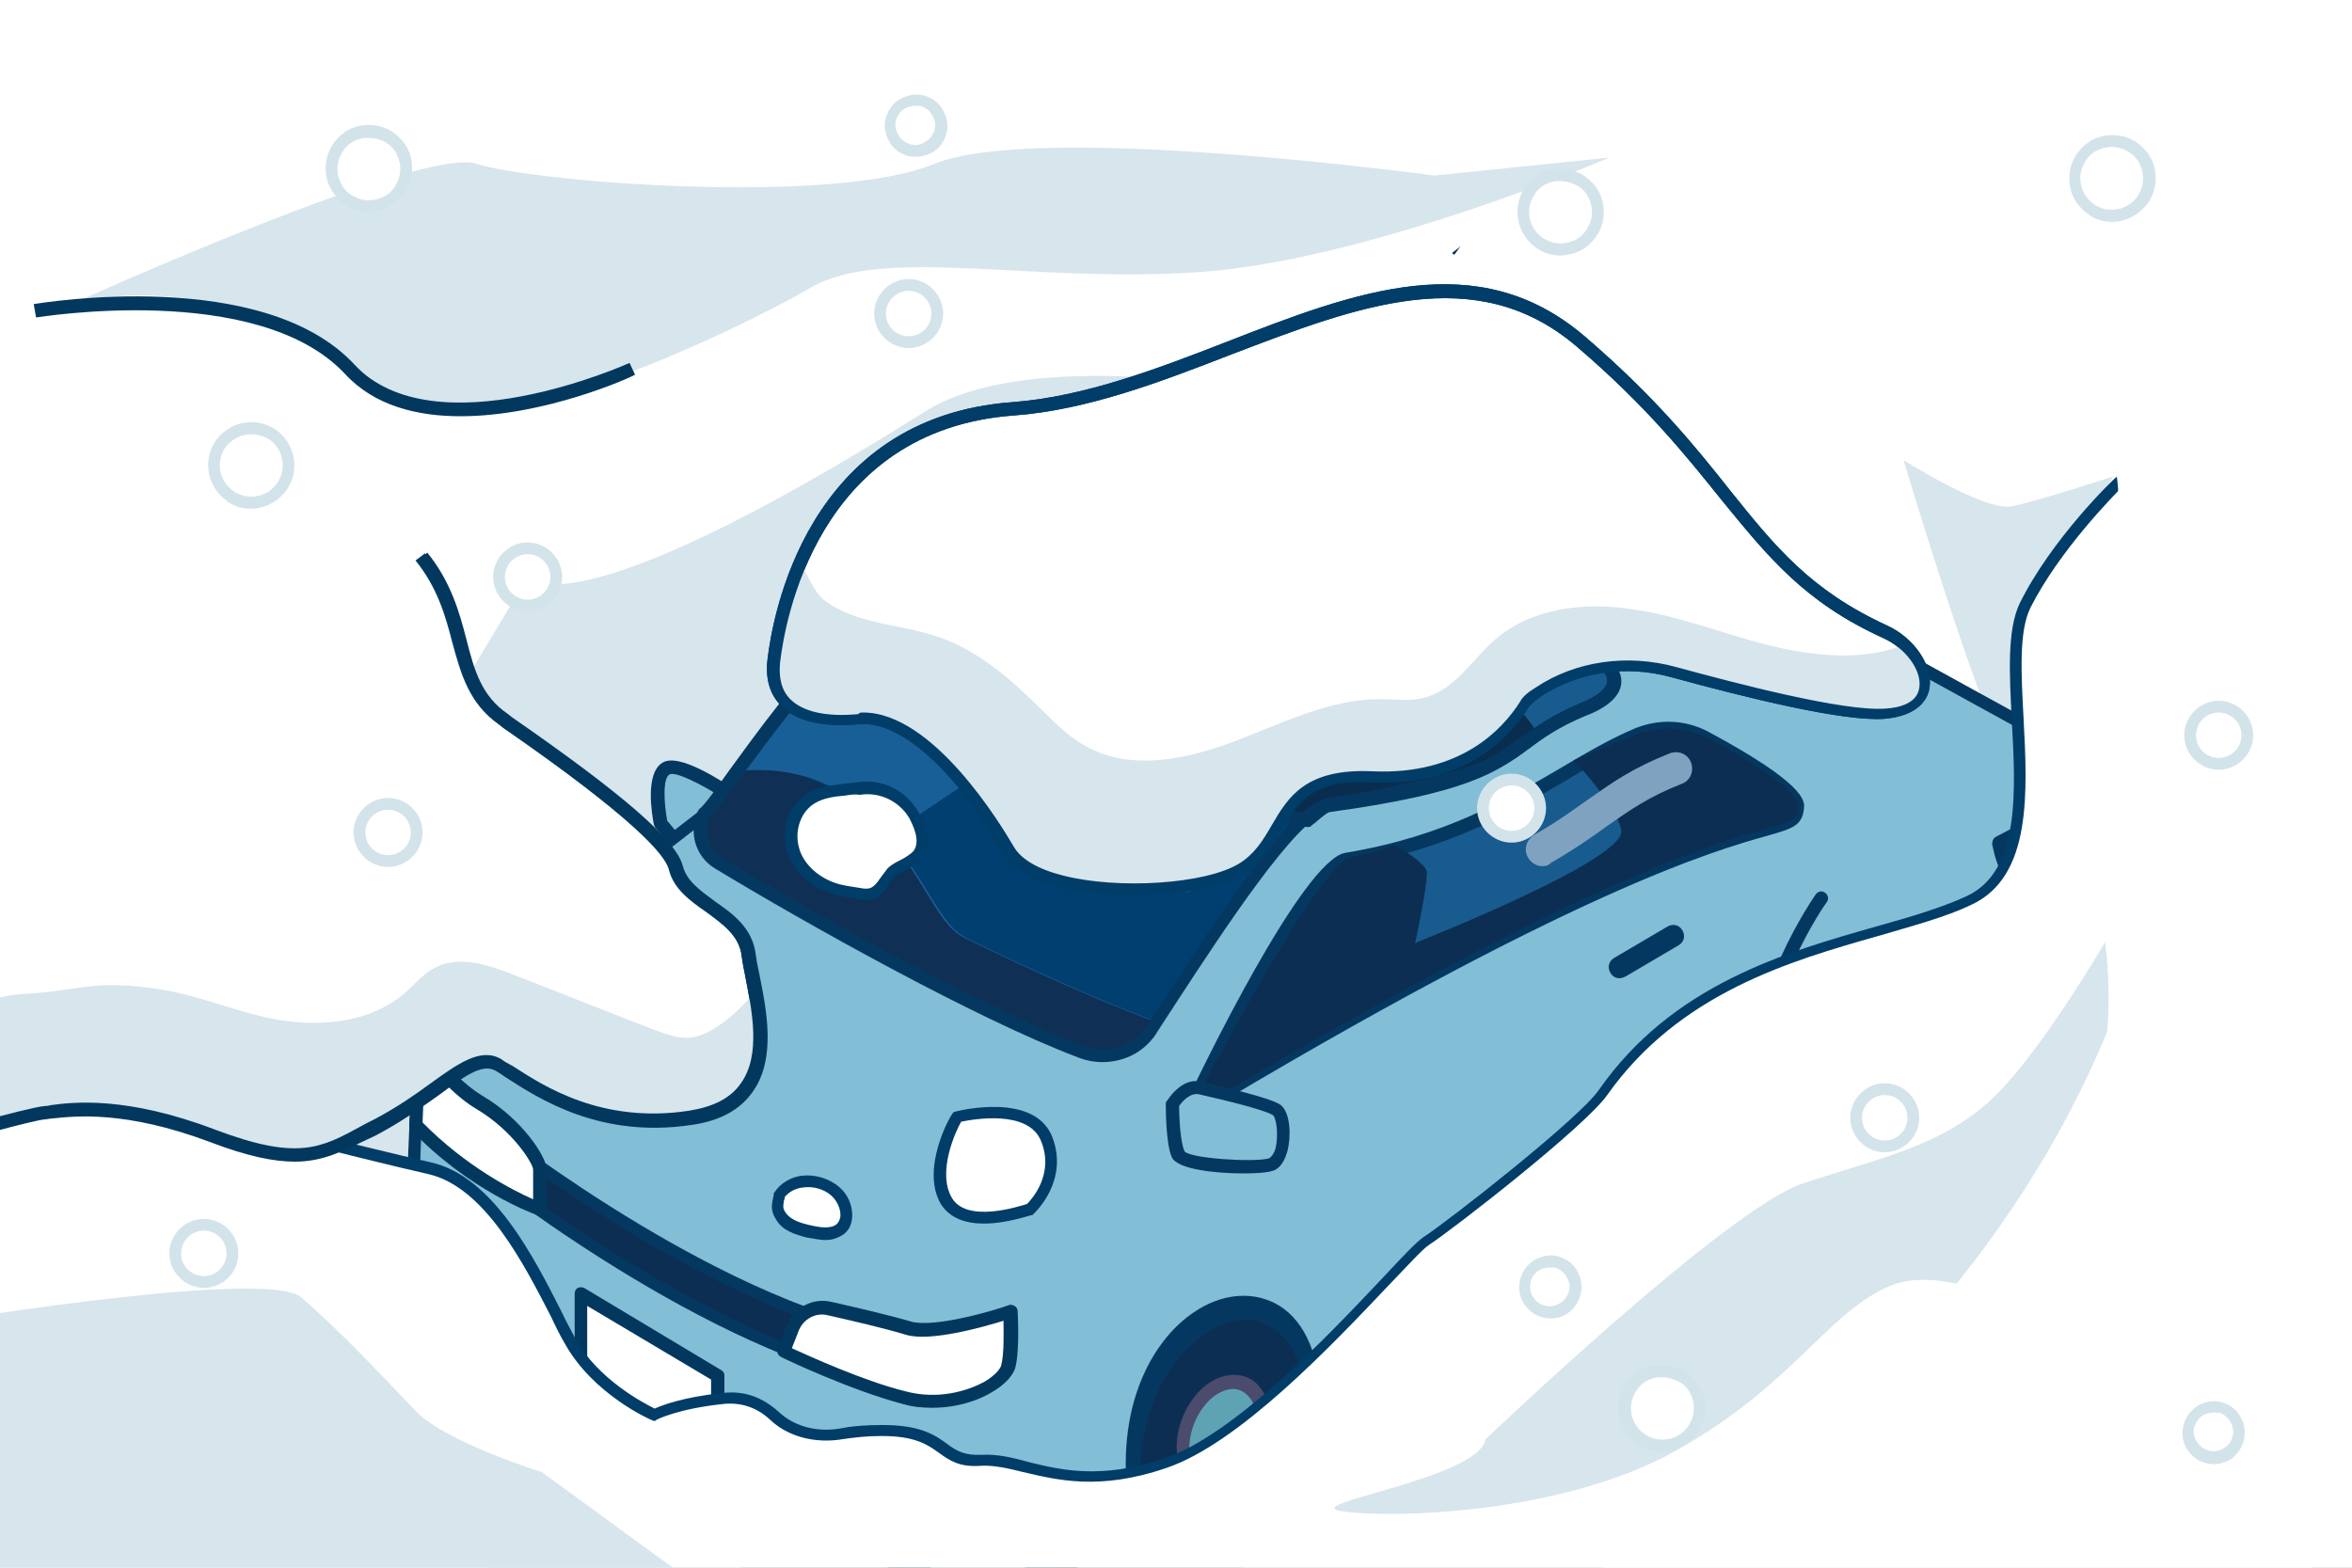
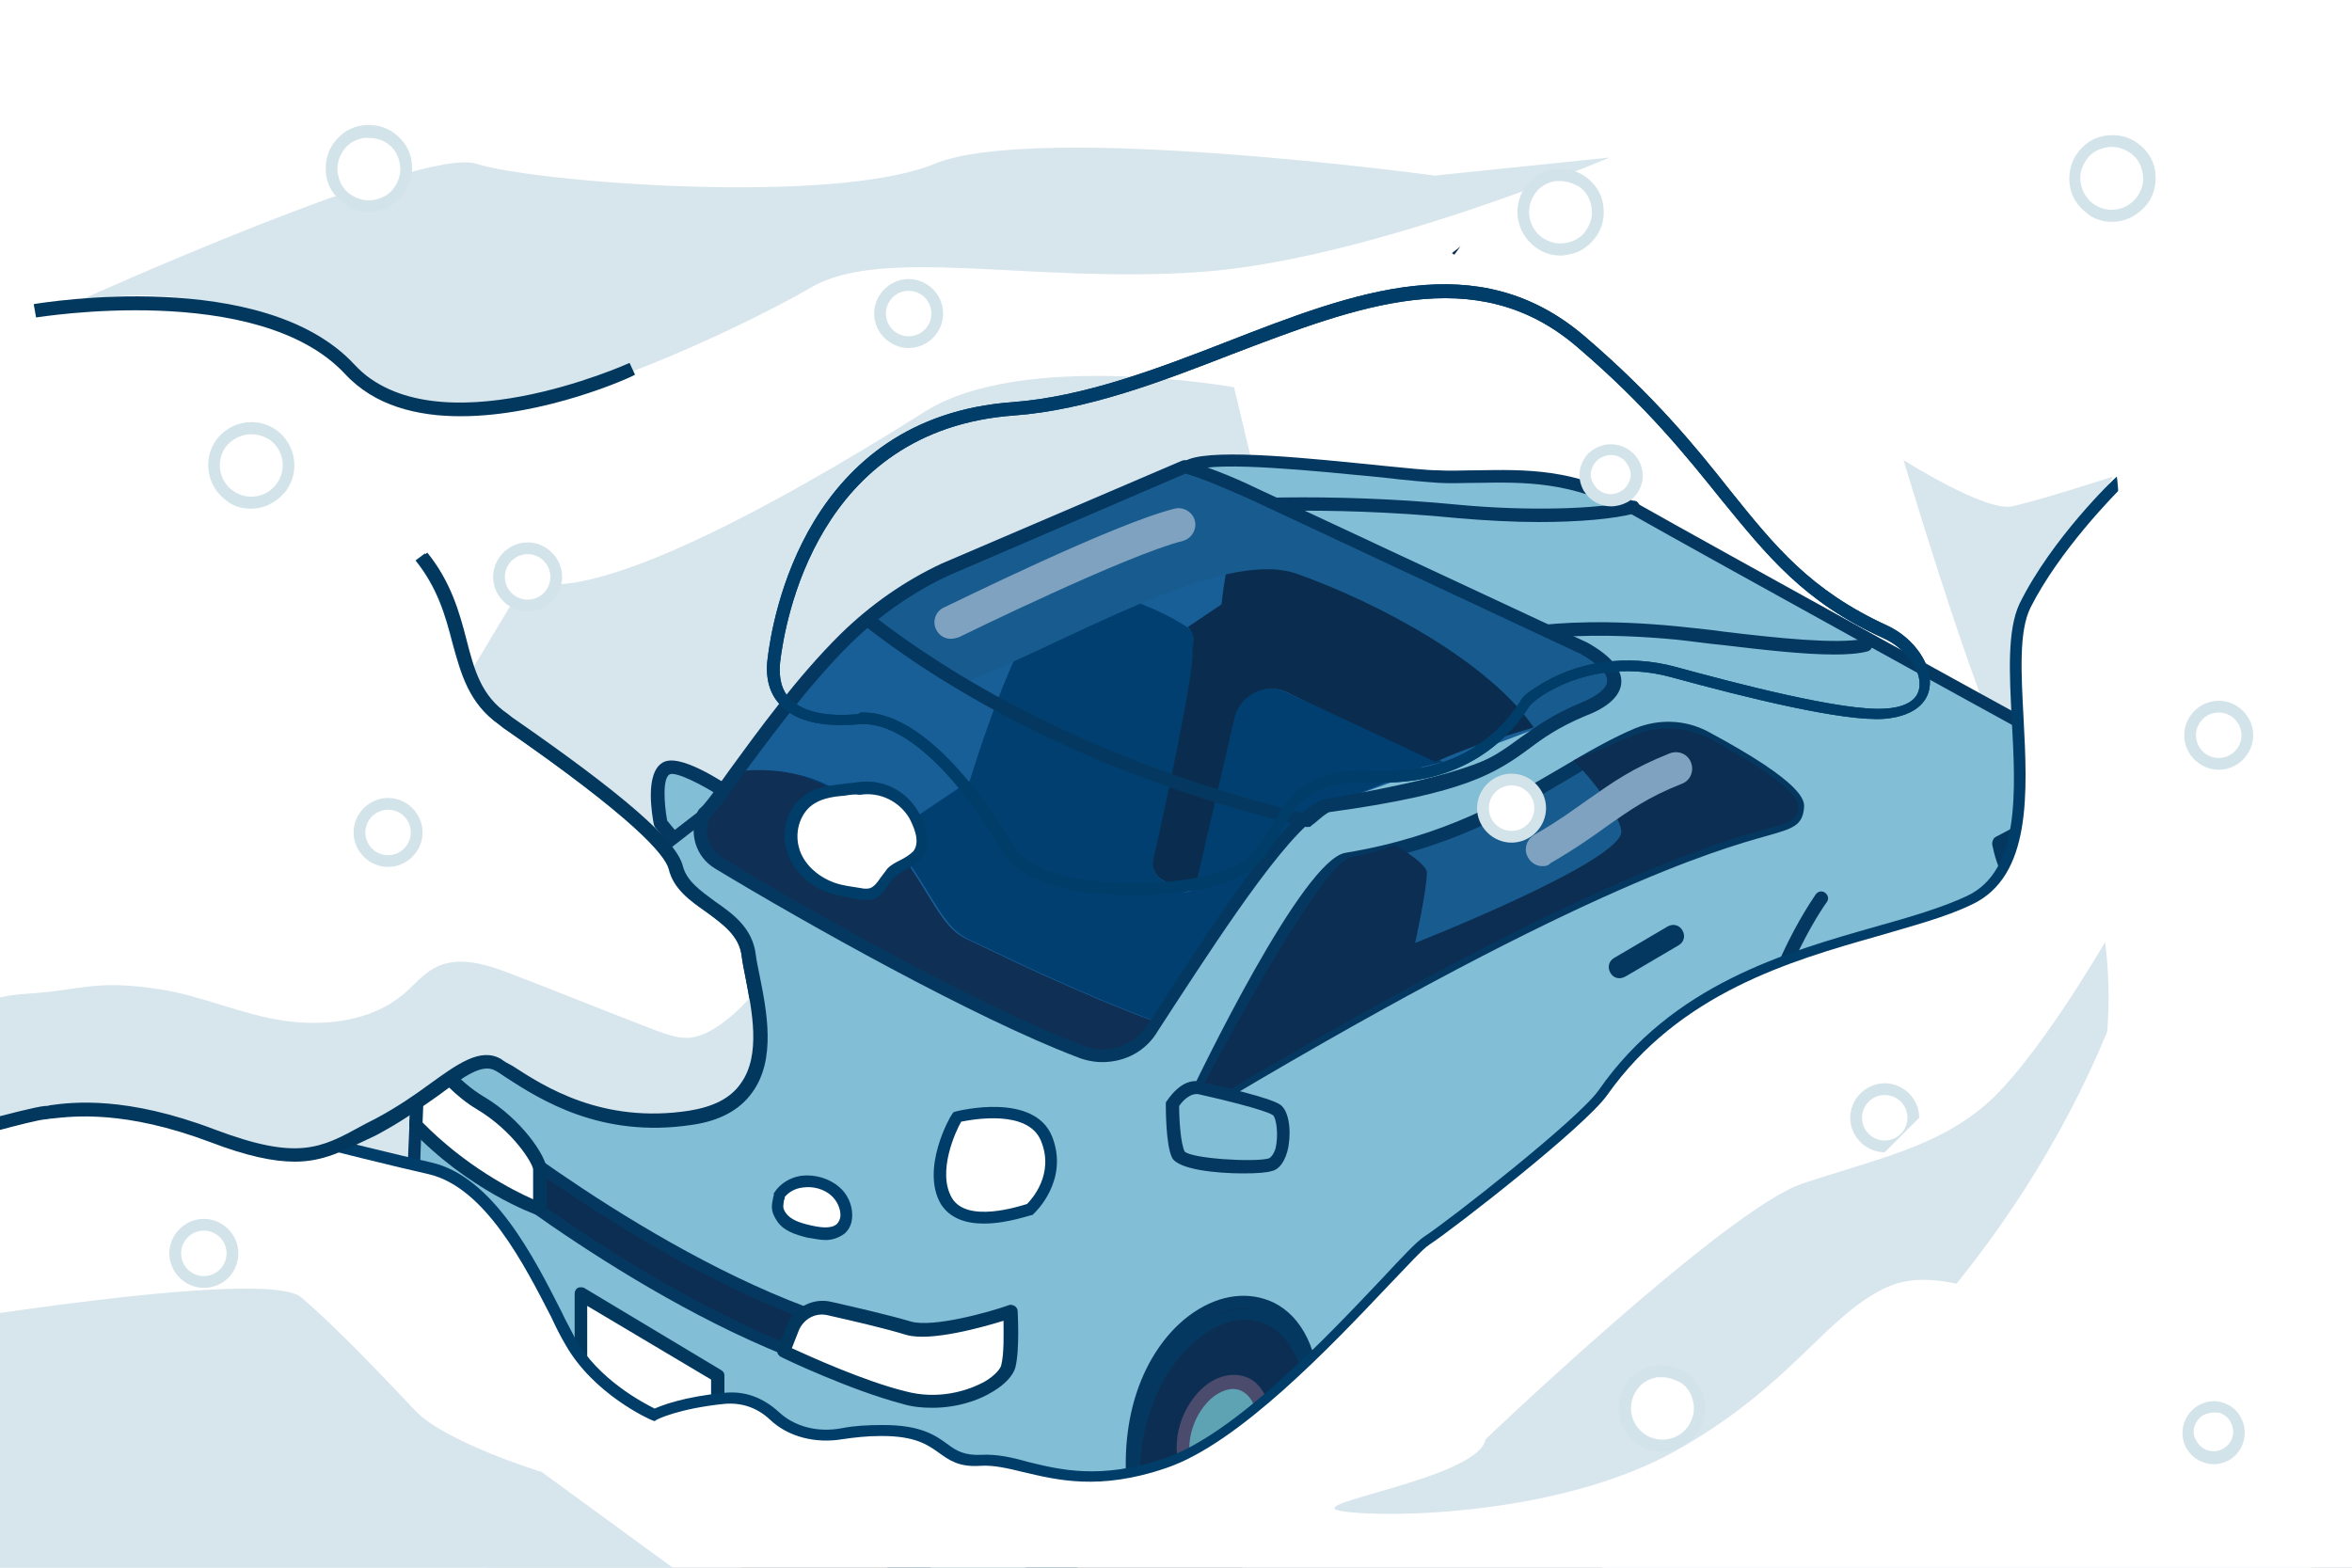
<svg xmlns="http://www.w3.org/2000/svg" xmlns:xlink="http://www.w3.org/1999/xlink" version="1.1" id="_x30_7" x="0px" y="0px" width="300" height="200" viewBox="0 0 300 200" style="enable-background:new 0 0 300 200;" xml:space="preserve">
  <rect x="0" y="0" width="300" height="200" fill="#808080" stroke="none" />
  <style type="text/css">
	.st0{clip-path:url(#SVGID_00000132772280942050271040000004051419436593009046_);fill:#02385E;}
	.st1{clip-path:url(#SVGID_00000132772280942050271040000004051419436593009046_);fill:#FFFFFF;}
	.st2{clip-path:url(#SVGID_00000132772280942050271040000004051419436593009046_);fill:#D7E5ED;}
	.st3{clip-path:url(#SVGID_00000132772280942050271040000004051419436593009046_);}
	.st4{fill:#82BED6;}
	.st5{fill:#053860;}
	.st6{opacity:0.3;fill:#1A0E0E;}
	.st7{fill:#0A2D4F;}
	.st8{fill:#0C2E52;}
	.st9{fill:#5EA3B3;}
	.st10{fill:#4A4B6D;}
	.st11{fill:#185B8E;}
	.st12{fill:#FFFFFF;}
	.st13{fill:#195F97;}
	.st14{fill:#02385E;}
	.st15{fill:#7EA2BF;}
	.st16{fill:#7D1F1F;}
	.st17{fill:#0F2F54;}
	.st18{fill:#003F70;}
	.st19{fill:#003D68;}
	.st20{fill:#D7E5ED;}
	.st21{fill:#D3E3EA;}
</style>
  <g>
    <defs>
      <rect id="SVGID_1_" y="0" width="300" height="200" />
    </defs>
    <clipPath id="SVGID_00000103959903888078149460000016802043576817121177_">
      <use xlink:href="#SVGID_1_" style="overflow:visible;" />
    </clipPath>
    <path style="clip-path:url(#SVGID_00000103959903888078149460000016802043576817121177_);fill:#02385E;" d="M300,200.9H0   c-0.5,0-0.9-0.4-0.9-0.9V0c0-0.5,0.4-0.9,0.9-0.9h300c0.5,0,0.9,0.4,0.9,0.9v200C300.9,200.5,300.5,200.9,300,200.9z M0.9,199.1   h298.1V0.9H0.9V199.1z" />
    <rect x="-8.1" y="-7.5" style="clip-path:url(#SVGID_00000103959903888078149460000016802043576817121177_);fill:#FFFFFF;" width="316.2" height="222.4" />
    <path style="clip-path:url(#SVGID_00000103959903888078149460000016802043576817121177_);fill:#D7E5ED;" d="M242.8,58.7   c0,0,10.4,6.6,13.8,5.9c3.4-0.7,12.9-3.8,12.9-3.8s-12.6,23-12.6,34S242.8,58.7,242.8,58.7z" />
    <path style="clip-path:url(#SVGID_00000103959903888078149460000016802043576817121177_);fill:#D7E5ED;" d="M67.3,73.6   c0,0,4.8,7.8,50.7-21.1c12.5-7.9,39.4-3.1,39.4-3.1l2.3,9.6l-29.9,37.7l-86.2,66l0.8-50.9L67.3,73.6z" />
    <g style="clip-path:url(#SVGID_00000103959903888078149460000016802043576817121177_);">
      <g>
        <path class="st4" d="M93.8,101.8c0,0-7-4.9-8.8-3.8c-1.9,1.1-0.7,7-0.7,7l2.6,3.2L93.8,101.8z" />
        <path class="st5" d="M86.9,109.1C86.8,109.1,86.8,109.1,86.9,109.1c-0.3,0-0.5-0.1-0.7-0.3l-2.6-3.2c-0.1-0.1-0.1-0.2-0.2-0.4     c-0.2-1.1-1.2-6.5,1.1-7.9c2.1-1.3,7.5,2.3,9.8,3.8c0.2,0.1,0.3,0.4,0.4,0.6c0,0.3-0.1,0.5-0.3,0.7l-7,6.4     C87.3,109,87.1,109.1,86.9,109.1z M85.1,104.7L87,107l5.5-5c-3.2-2.1-6.4-3.6-7.1-3.2C84.5,99.3,84.7,102.5,85.1,104.7z" />
      </g>
      <path class="st6" d="M134.5,213l128.7-70c6.5-3.3,6.1-18.7-0.8-22.3l-63-32.7c-2.8-1.5-6.2-1.6-8.9-0.2L60.7,163.7    c-6.4,3.3-10.1,10.9-3.4,14.7l59.1,34.2C119.3,214.2,131.7,214.4,134.5,213z" />
      <g>
        <path class="st4" d="M55.5,152.7l2,13c0.4,2.1,1.7,3.9,3.4,5c10.1,6.5,48.5,30,60.8,30.7c14.4,0.8,23.1-6.4,23.1-6.4l-1.5-11.5     L55.5,152.7z" />
        <path class="st5" d="M124.2,202.3c-0.8,0-1.6,0-2.4-0.1c-14.1-0.8-60.7-30.5-61.2-30.8c-2-1.3-3.4-3.3-3.8-5.6l-2-13.1     c0-0.3,0.1-0.6,0.3-0.8c0.2-0.2,0.5-0.2,0.8-0.1l87.8,30.9c0.3,0.1,0.5,0.4,0.6,0.7l1.5,11.5c0,0.3-0.1,0.6-0.3,0.8     C145,195.9,137.3,202.3,124.2,202.3z M56.6,153.9l1.8,11.6c0.4,1.8,1.5,3.4,3.1,4.5c0.5,0.3,46.7,29.7,60.4,30.5     c12.2,0.7,20.4-4.6,22.1-5.9l-1.4-10.5L56.6,153.9z" />
      </g>
      <g>
        <g>
          <path class="st7" d="M193.5,136.8L248,112l12.1,12.5L207.8,156C204.8,149.6,201.9,141.5,193.5,136.8z" />
          <path class="st7" d="M132.8,166.3l39.2-13.9c7.6,9.2,2.7,10.8,3.7,17.7l-34,20.2L132.8,166.3z" />
        </g>
        <g>
          <g>
            <ellipse transform="matrix(0.318 -0.948 0.948 0.318 37.751 322.824)" class="st8" cx="243.2" cy="135.2" rx="15.8" ry="10.6" />
            <path class="st5" d="M240.4,151.3c-2,0-3.8-0.7-5.3-2c-7.2-6.3-3.1-17.8-0.9-21.7l0,0c2.5-4.5,6.3-7.7,10.2-8.3       c2.6-0.4,4.9,0.2,6.9,1.9c4.8,4.2,5.3,14,0.9,21.7c-2.5,4.5-6.3,7.7-10.2,8.3C241.5,151.2,240.9,151.3,240.4,151.3z        M235.5,128.3c-2,3.6-5.8,14.2,0.6,19.9c1.6,1.4,3.5,1.9,5.6,1.5c3.4-0.6,6.8-3.4,9.1-7.6c4-7.2,3.7-16.1-0.6-19.9       c-1.6-1.4-3.5-1.9-5.6-1.5C241.2,121.3,237.8,124.1,235.5,128.3L235.5,128.3z" />
          </g>
          <g>
            <ellipse transform="matrix(0.374 -0.927 0.927 0.374 26.733 309.999)" class="st9" cx="243.1" cy="135.2" rx="7" ry="4.9" />
            <path class="st10" d="M241.8,142.7c-1.4,0-2.6-0.6-3.4-1.7c-2-2.6-1.7-7.2,0.8-10.5c1.4-1.9,3.3-3,5.2-3c0,0,0,0,0,0       c1.4,0,2.6,0.6,3.4,1.7c2,2.6,1.7,7.2-0.8,10.5C245.6,141.6,243.7,142.7,241.8,142.7C241.9,142.7,241.8,142.7,241.8,142.7z        M244.4,129.3C244.4,129.3,244.4,129.3,244.4,129.3c-1.3,0-2.8,0.9-3.9,2.3l0,0c-2,2.6-2.4,6.5-0.9,8.4c0.6,0.7,1.3,1,2.1,1.1       c1.3,0,2.7-0.9,3.8-2.3c2-2.6,2.4-6.5,0.9-8.4C246,129.7,245.3,129.3,244.4,129.3z M239.9,131.1L239.9,131.1L239.9,131.1z" />
          </g>
        </g>
        <g>
          <g>
            <ellipse transform="matrix(0.318 -0.948 0.948 0.318 -67.046 272.924)" class="st8" cx="156.1" cy="183" rx="15.8" ry="10.6" />
            <path class="st5" d="M153.4,199.1c-2,0-3.8-0.7-5.3-2c-7.2-6.3-3.1-17.8-0.9-21.7l0,0c2.5-4.5,6.3-7.7,10.2-8.3       c2.6-0.4,4.9,0.2,6.9,1.9c4.8,4.2,5.3,14,0.9,21.7c-2.5,4.5-6.3,7.7-10.2,8.3C154.4,199.1,153.9,199.1,153.4,199.1z        M148.4,176.1c-2,3.6-5.8,14.2,0.6,19.9c1.6,1.4,3.5,1.9,5.6,1.5c3.4-0.6,6.8-3.4,9.1-7.6c4-7.2,3.7-16.1-0.6-19.9       c-1.6-1.4-3.5-1.9-5.6-1.5C154.2,169.1,150.8,172,148.4,176.1L148.4,176.1z" />
          </g>
          <g>
            <ellipse transform="matrix(0.374 -0.927 0.927 0.374 -72.087 259.224)" class="st9" cx="156.1" cy="183" rx="7" ry="4.9" />
            <path class="st10" d="M154.8,190.6c-1.4,0-2.6-0.6-3.4-1.7c-2-2.6-1.7-7.2,0.8-10.5c0,0,0,0,0,0c1.4-1.9,3.3-3,5.2-3       c0,0,0,0,0,0c1.4,0,2.6,0.6,3.4,1.7c2,2.6,1.7,7.2-0.8,10.5C158.6,189.5,156.7,190.6,154.8,190.6       C154.8,190.6,154.8,190.6,154.8,190.6z M153.5,179.5c-2,2.6-2.4,6.5-0.9,8.4c0.5,0.7,1.3,1.1,2.1,1.1c0,0,0,0,0,0       c1.3,0,2.7-0.9,3.8-2.3c2-2.6,2.4-6.5,0.9-8.4c-0.6-0.7-1.3-1.1-2.1-1.1C156.1,177.2,154.6,178,153.5,179.5L153.5,179.5z" />
          </g>
        </g>
        <g>
          <path class="st4" d="M152,59.3c4.7-1.8,26.4,1.3,31.4,1.5c7.6,0.3,15.3-1.4,24.9,4c10.7,6.1,49.5,27.4,49.5,27.4      c5.9,3.1,6.7,9.1,6.4,17.1l-0.4,10.6c-0.1,2.7-1.5,5.3-3.8,7.1l-4.5,2.5c0-19.8-25.8-9.2-25.3,14.1c0.1,2.4-1.7,4.7-3.9,6      c-9.9,5.9-37.4,19.7-49.1,26.4c-3.4,1.9-9.6,5-9.7,2.3c-0.9-21.2-25.1-13-23.1,11.3c0.1,1.1-3.5,2.7-8,4.6      c-6.5,2.8-13.4,2-16.6,1.2c-8.8-2.3-49.4-20.2-61.7-32.6c-1.4-1.4-5.6-6.7-5.6-8.6c0-5.2,0.5-14.4,0.8-18.9      c0.2-2.1,1.2-4.1,2.9-5.5l33.4-25.9c1.7-1.3,9.5-14,18.2-22.5c3.7-3.6,7.9-6.5,12.6-8.7L152,59.3z" />
          <path class="st5" d="M126.5,197c-3.4,0-6-0.6-6.8-0.8c-9.5-2.4-50-20.6-62-32.8c-1-1-5.8-6.8-5.8-9.2c0-5.4,0.5-14.6,0.8-18.9      c0.2-2.3,1.3-4.5,3.2-6.1l33.5-25.9c0.5-0.4,2-2.5,3.8-4.9c3.5-4.8,8.7-12,14.3-17.5c3.8-3.7,8.1-6.7,12.8-8.9l31.3-13.4      c0,0,0,0,0,0c3.6-1.4,15.7-0.1,24.6,0.8c3.1,0.3,5.8,0.6,7.2,0.6c1.6,0.1,3.2,0,4.9,0c6.2-0.1,12.6-0.3,20.3,4.1      c10.6,6,49.1,27.2,49.5,27.4c6.1,3.2,7.2,9.4,6.9,17.8l-0.4,10.6c-0.1,3-1.6,5.8-4.1,7.7c0,0-0.1,0-0.1,0.1l-4.5,2.5      c-0.3,0.1-0.6,0.1-0.8,0c-0.3-0.2-0.4-0.4-0.4-0.7c0-4.3-1.3-7.4-3.7-8.7c-2.4-1.3-5.8-1-9.1,1c-5.1,3.1-11,10.6-10.8,21.8      c0.1,2.6-1.6,5.1-4.3,6.7c-5.2,3.1-15.4,8.4-25.2,13.6c-9,4.8-18.4,9.7-24,12.9c-7.8,4.4-9.5,3.5-10,3.2      c-0.6-0.3-0.9-0.9-0.9-1.6c-0.2-5.4-2-9.1-5-10.7c-2.5-1.3-5.6-0.9-8.5,1.1c-4.4,3-8.8,10-7.9,20.8c0.1,1.6-2.4,2.9-8.5,5.5      C133.2,196.5,129.5,197,126.5,197z M152.3,60L121,73.4c-4.6,2.1-8.7,5-12.4,8.6c-5.5,5.4-10.7,12.6-14.2,17.3      c-2.3,3.2-3.4,4.7-4.1,5.2l-33.4,25.9c-1.5,1.3-2.4,3-2.6,4.9c-0.4,4.3-0.8,13.4-0.8,18.8c0,1.4,3.6,6.3,5.3,8.1      c11.8,12,51.9,30,61.3,32.4c1.4,0.4,8.7,2,16.1-1.1c1.9-0.8,6.9-2.9,7.5-3.9c-0.9-11.5,3.8-19,8.6-22.2      c3.4-2.3,7.1-2.7,10.2-1.2c3.6,1.8,5.7,6.1,5.9,12.1c0,0.2,0,0.2,0.1,0.2c0.5,0.3,2.9-0.1,8.4-3.2c5.6-3.2,15-8.1,24-12.9      c9.8-5.2,19.9-10.5,25.1-13.5c2.2-1.3,3.5-3.3,3.5-5.3c-0.3-11.9,6.1-20,11.6-23.3c3.9-2.4,7.9-2.7,10.8-1.1      c1.9,1.1,4.2,3.5,4.5,8.8l3.2-1.8c2.1-1.6,3.3-3.9,3.4-6.4l0.4-10.6c0.3-8-0.6-13.5-6-16.3c-0.4-0.2-38.9-21.4-49.5-27.4      c-7.3-4.1-13.5-4-19.4-3.9c-1.7,0-3.4,0.1-5,0c-1.4-0.1-4-0.3-7.3-0.7C167.9,60.1,155.5,58.8,152.3,60z" />
        </g>
      </g>
      <g>
        <path class="st11" d="M151.5,142.2c0,0,15-31.7,20.3-32.6c18.7-3.1,27.4-11.9,37.2-16c2.7-1.1,5.8-1,8.5,0.4     c4.8,2.6,12,6.8,11.9,9C229,108.1,223.1,99.1,151.5,142.2z" />
        <path class="st5" d="M151.5,143.1c-0.2,0-0.4-0.1-0.6-0.2c-0.3-0.2-0.4-0.6-0.2-1c2.5-5.4,15.5-32.2,20.9-33.1     c12.7-2.1,20.6-6.8,27.6-10.9c3.2-1.9,6.3-3.7,9.4-5c3-1.2,6.3-1.1,9.2,0.4c12.5,6.7,12.4,8.9,12.3,9.8c-0.2,2.2-1.4,2.6-4.6,3.5     c-6.8,1.9-25,7.1-73.7,36.4C151.8,143,151.6,143.1,151.5,143.1z M212.9,93.7c-1.2,0-2.4,0.2-3.5,0.7c-3.1,1.3-6.1,3-9.2,4.9     c-7.1,4.2-15.2,9-28.2,11.2c-3.3,0.6-12.6,17.5-18.5,29.6c47-28.1,64.9-33.2,71.7-35.1c3.3-0.9,3.3-1,3.4-2     c0.1-0.8-2.3-3.3-11.4-8.2C215.8,94,214.3,93.7,212.9,93.7z" />
      </g>
      <path class="st5" d="M196.3,66.6c-3.3,0-6.9-0.2-10.4-0.5c-17.2-1.7-30.8-0.6-30.9-0.6c-0.5,0-0.9-0.3-0.9-0.8    c0-0.5,0.3-0.9,0.8-0.9c0.1,0,13.8-1.1,31.2,0.6c8.4,0.8,17.9,0.6,22-0.5c0.5-0.1,0.9,0.1,1,0.6c0.1,0.4-0.1,0.9-0.6,1    C205.9,66.2,201.4,66.6,196.3,66.6z" />
      <path class="st5" d="M234,83.5c-4,0-9.1-0.6-14.2-1.2c-2.1-0.2-4.1-0.5-6-0.7c-17-1.6-23.8,1.2-23.9,1.2c-0.4,0.2-0.9,0-1.1-0.4    c-0.2-0.4,0-0.9,0.4-1.1c0.3-0.1,7.2-3.1,24.7-1.4c1.9,0.2,4,0.4,6.1,0.7c6.7,0.8,14.2,1.6,17.8,0.9c0.5-0.1,0.9,0.2,1,0.6    c0.1,0.5-0.2,0.9-0.6,1C237.1,83.4,235.6,83.5,234,83.5z" />
      <g>
        <line class="st12" x1="213.4" y1="119.4" x2="206.6" y2="123.4" />
        <path class="st5" d="M206.6,124.8c-0.5,0-0.9-0.2-1.2-0.7c-0.4-0.7-0.2-1.5,0.5-1.9l6.8-4c0.7-0.4,1.5-0.2,1.9,0.5     c0.4,0.7,0.2,1.5-0.5,1.9l-6.8,4C207.1,124.7,206.8,124.8,206.6,124.8z" />
      </g>
      <path class="st5" d="M171.9,173c-0.3,0-0.6-0.2-0.7-0.4c-0.2-0.4-0.1-0.9,0.3-1.1l45.1-24c1.7-0.9,5.8-3.6,6-7.4    c0.7-14.4,8.7-25.5,9-26c0.3-0.4,0.8-0.5,1.2-0.2c0.4,0.3,0.5,0.8,0.2,1.2c-0.1,0.1-8,11.2-8.7,25.1c-0.2,3.3-2.7,6.6-6.9,8.8    l-45.1,24C172.2,172.9,172.1,173,171.9,173z" />
      <g>
        <path class="st13" d="M91.7,110c10.6,6.5,35.6,18.5,49.3,23.7c3.4,1.3,4.6-0.3,6.6-3.4c6-9,17.2-25.8,21.9-27.7     c4.2-1.7,21.2-7.6,32.5-12.2c4.7-1.9,5.7-4.6,0.2-7.8L160,63c-2.9-1.4-5.8-2.6-8.7-3.4l-30.6,13.1c-4.7,2.2-8.9,5.1-12.6,8.7     c-8.7,8.5-16.4,21.2-18.2,22.5l0,0C88.8,106,89.5,108.7,91.7,110z" />
      </g>
      <g>
        <polygon class="st12" points="91.6,185.9 74.1,175.5 74.1,165 91.6,175.5    " />
        <path class="st14" d="M91.6,186.8c-0.1,0-0.3,0-0.4-0.1l-17.5-10.4c-0.3-0.2-0.4-0.4-0.4-0.7V165c0-0.3,0.2-0.6,0.4-0.7     s0.6-0.1,0.8,0L92,174.8c0.3,0.2,0.4,0.4,0.4,0.7v10.4c0,0.3-0.2,0.6-0.4,0.7C91.9,186.7,91.7,186.8,91.6,186.8z M74.9,175     l15.8,9.4V176l-15.8-9.4V175z" />
      </g>
      <g>
        <path class="st8" d="M208.4,93.8c-2.1,0.9-4.8,2-7.7,3.2c2.4,2.4,5.9,7,6.1,9c0.4,3.8-26.3,14.3-26.3,14.3s1.5-6.8,1.5-9     c0-0.8-2.2-2.5-4.2-3.5c-2.8,1.2-5.1,1.3-6,1.8c-4.8,2.6-20.3,32.6-20.3,32.6c71.6-43.1,77.5-34.1,77.9-39.2     c0.2-2.1-6.4-6.1-11.2-8.7C215.1,92.7,211.6,92.5,208.4,93.8z" />
      </g>
      <path class="st15" d="M196.7,110.5c-0.7,0-1.4-0.4-1.8-1.1c-0.6-1-0.2-2.3,0.8-2.9c3-1.7,5-3.2,7-4.6c3-2.1,5.5-3.9,10.3-5.8    c1.1-0.4,2.3,0.1,2.7,1.2c0.4,1.1-0.1,2.3-1.2,2.7c-4.3,1.7-6.5,3.3-9.4,5.3c-1.9,1.4-4.2,3-7.3,4.8    C197.4,110.5,197.1,110.5,196.7,110.5z" />
      <g>
        <path class="st16" d="M259.8,115.1c1.2,0.5,2.7,0.6,4.2,0.4l0.2-6.4c0.1-2.3,0.1-4.5-0.1-6.4l-9.1,4.8     C254.9,107.6,255.7,113.2,259.8,115.1z" />
      </g>
      <g>
        <path class="st5" d="M262.6,116.5c-1.2,0-2.3-0.2-3.1-0.6c-4.5-2.1-5.3-7.9-5.4-8.2c0-0.3,0.1-0.7,0.4-0.9l9.1-4.8     c0.2-0.1,0.5-0.1,0.8,0c0.2,0.1,0.4,0.4,0.4,0.7c0.2,1.8,0.2,3.9,0.1,6.5l-0.2,6.4c0,0.4-0.3,0.8-0.7,0.8     C263.6,116.4,263.1,116.5,262.6,116.5z M255.9,108c0.3,1.4,1.4,5,4.3,6.3l0,0c0.8,0.4,1.8,0.5,3,0.4l0.2-5.6c0.1-2,0.1-3.6,0-5.1     L255.9,108z" />
      </g>
      <g>
        <path class="st13" d="M202.2,82.7L160,63c-2.9-1.4-5.8-2.6-8.7-3.4l-30.6,13.1c-4.7,2.2-8.9,5.1-12.6,8.7     c-5.9,5.8-9.7,11-14.1,17.1c4.4-0.5,10.2,0,14.9,4.1c9.1,7.8,9.9,15.2,14.4,17.3c2.8,1.3,13.8,6.8,24.2,10.6     c5.9-9,17.3-25.8,21.9-27.7c4.2-1.7,21.2-7.6,32.5-12.2C206.7,88.6,207.7,85.9,202.2,82.7z" />
        <path class="st17" d="M108.9,102.5c-4.7-4.1-10.5-4.6-14.9-4.1c-2.1,2.9-3.6,5-4.1,5.4l0,0c-1,2.2-0.3,4.9,1.8,6.2     c10.6,6.5,32.5,18.9,46.2,24.1c3.4,1.3,7.2,0,9.2-3c0.1-0.2,0.3-0.5,0.4-0.7c-10.4-3.8-21.4-9.3-24.2-10.6     C118.8,117.8,118,110.3,108.9,102.5z" />
      </g>
      <g>
        <path class="st18" d="M164.6,88.6c-2.8-1.7-6.3-0.3-7.2,2.8l-4.9,21.4c-0.2,0.9-1.2,1.3-2,0.8l-2.5-1.5c-0.7-0.5-1.1-1.3-0.8-2.2     c1.5-5.4,7-24.7,6.7-27.2c-0.4-2.9-12.1-7.9-17.4-7.9c-5.4,0-12.8,24.8-12.8,24.8l-7.6,5.1l-14-5.8c2.4,0.6,4.8,1.7,7,3.6     c9.1,7.8,9.9,15.2,14.4,17.3c2.8,1.3,13.8,6.8,24.2,10.6c5.9-9,17.3-25.8,21.9-27.7c1.8-0.7,6.2-2.4,11.9-4.9l2.6-0.6L164.6,88.6     z" />
      </g>
      <g>
        <path class="st7" d="M151.5,80c1.3,1.1,0.5,2.4,0.6,3.1c0.3,2.4-3.7,21-5,26.6c-0.2,1,0.2,2,1.1,2.5l2.2,1.3     c0.9,0.5,2,0.1,2.2-0.9l4.9-21.2c0.9-3.1,4.5-4.5,7.2-2.8l18.4,8.6l0,0c-0.1,0.1,0.1-0.1,0,0c7.9-3.5,12.3-3.9,19-6.7     c4.7-1.9,5.7-4.6,0.2-7.8L160,63c-0.5,0.2-0.7,0.3-1.2,0.5c-2.2,5.8-3,13.6-3,13.6L151.5,80z" />
      </g>
      <g>
        <path class="st4" d="M149.5,140.9c0,0,1.6-2.5,3.4-2.1c3.7,0.8,9.2,2.1,10,2.9c1.1,1.1,1.1,6.4-0.9,7c-2.1,0.6-10.9,0.2-11.7-1.3     C149.5,145.8,149.5,140.9,149.5,140.9z" />
        <path class="st5" d="M158.6,149.7c-3.5,0-8.3-0.5-9.1-2c-0.8-1.6-0.8-6.3-0.8-6.8c0-0.2,0-0.3,0.1-0.4c0.1-0.1,1.9-3.1,4.3-2.5     c9.3,2.1,10.1,2.8,10.4,3.1c1.1,1.1,1.2,3.9,0.7,5.8c-0.5,1.8-1.4,2.4-2,2.5C161.6,149.6,160.3,149.7,158.6,149.7z M150.4,141.1     c0,1.8,0.2,4.8,0.7,5.8c0.8,0.9,8.7,1.4,10.7,0.9c0.3-0.1,0.7-0.6,0.9-1.3c0.4-1.7,0.1-3.8-0.3-4.2c-0.1-0.1-1.1-0.8-9.5-2.7     C151.8,139.4,150.8,140.5,150.4,141.1z" />
      </g>
      <g>
        <path class="st8" d="M60.9,148.5c0,0,26.8,21.7,50.8,27.4l0-5.6c-24-5.6-50.8-27.4-50.8-27.4L60.9,148.5z" />
        <path class="st5" d="M111.7,176.6c-0.1,0-0.1,0-0.2,0c-23.9-5.6-50.8-27.3-51.1-27.5c-0.2-0.1-0.3-0.4-0.3-0.6v-5.6     c0-0.3,0.2-0.6,0.4-0.7c0.3-0.1,0.6-0.1,0.8,0.1c0.3,0.2,27,21.7,50.5,27.2c0.3,0.1,0.6,0.4,0.6,0.7v5.6c0,0.2-0.1,0.4-0.3,0.6     C112.1,176.6,111.9,176.6,111.7,176.6z M61.7,148.2c2.9,2.3,27.3,21.2,49.3,26.8v-4.1c-20.8-5.1-43.8-22.2-49.3-26.4V148.2z" />
      </g>
      <g>
        <g>
          <path class="st12" d="M68.8,154.2c0,0,0-4,0-5.1c0-1.1-2.8-5.6-7.6-8.5c-3.3-1.9-5.9-5.3-7.2-7.3c-0.2,0.6-0.4,1.2-0.4,1.9      c-0.2,2-0.4,5.1-0.5,8.2C60.3,151.1,68.8,154.2,68.8,154.2z" />
          <path class="st14" d="M68.8,155c-0.1,0-0.2,0-0.3,0c-0.4-0.1-8.8-3.2-16.1-10.9c-0.2-0.2-0.2-0.4-0.2-0.6      c0.2-3.3,0.3-6.3,0.5-8.3c0.1-0.6,0.2-1.3,0.5-2.1c0.1-0.3,0.4-0.5,0.7-0.6c0.3,0,0.6,0.1,0.8,0.4c1.2,1.8,3.8,5.1,7,7      c4.9,2.9,8,7.7,8,9.2v5.1c0,0.3-0.1,0.5-0.4,0.7C69.2,155,69,155,68.8,155z M53.9,143.2c5.5,5.6,11.6,8.7,14.1,9.8v-3.8      c0-0.7-2.5-4.9-7.2-7.7c-2.7-1.6-4.9-4.1-6.4-6C54.2,137.2,54,140,53.9,143.2z" />
        </g>
      </g>
      <g>
        <path class="st12" d="M100,172.4l1.2-3c0.8-1.9,2.7-2.9,4.7-2.4c3,0.7,7.4,1.7,10,2.5c3.6,1.1,13-2.1,13-2.1s0.3,4.8-0.3,7.1     c-0.6,2.3-6.8,5.6-13.3,4C108.8,176.6,100,172.4,100,172.4z" />
        <path class="st14" d="M118.9,179.6c-1.2,0-2.5-0.1-3.8-0.5c-6.5-1.7-15.2-5.8-15.5-6c-0.4-0.2-0.6-0.7-0.4-1.1l1.2-3     c0.9-2.2,3.3-3.5,5.7-2.9c3.1,0.7,7.4,1.7,10.1,2.5c2.8,0.8,10-1.2,12.5-2.1c0.2-0.1,0.5,0,0.7,0.1c0.2,0.1,0.4,0.4,0.4,0.6     c0,0.2,0.3,5-0.3,7.3c-0.3,1-1.3,2.1-2.8,3C124.8,178.7,122,179.6,118.9,179.6z M101,172c2.2,1,9.2,4.2,14.5,5.5     c4.1,1.1,7.9,0,10.2-1.3c1.3-0.8,1.9-1.6,2-2c0.4-1.5,0.3-4.2,0.3-5.7c-2.6,0.8-9.3,2.7-12.4,1.8c-2.6-0.8-6.9-1.8-10-2.5     c-1.6-0.4-3.1,0.5-3.7,1.9L101,172z" />
      </g>
      <g>
-         <path class="st7" d="M202,90.5c4.7-1.9,5.7-4.6,0.2-7.8L160,63c-2.9-1.4-5.8-2.6-8.7-3.4l-30.6,13.1c-3.6,1.7-7,3.9-10,6.4     c8.6,6.9,26.9,18.8,56.1,25.7c1-1,1.9-1.9,2.7-2C196,98.8,190.7,95.1,202,90.5z" />
-       </g>
+         </g>
      <g>
        <path class="st7" d="M185.2,32.3c0.1,0.1,0.2,0.1,0.3,0.2l0.8-1.1C185.9,31.8,185.5,32,185.2,32.3z" />
        <path class="st11" d="M202.2,82.7L160,63c-2.9-1.4-5.8-2.6-8.7-3.4l-30.6,13.1c-3.2,1.5-6.2,3.4-8.9,5.6l-0.8,1.1     c1.5,1.2,9.8,6.2,11.9,7.7c12.9-4.9,32.9-17.3,42.5-13.9c10.2,3.6,24.8,11.3,30.5,20c2.1-0.8,4.2-1.6,6.1-2.4     C206.7,88.6,207.7,85.9,202.2,82.7z" />
      </g>
      <g>
        <path class="st5" d="M140.6,135.5c-1,0-2.1-0.2-3.1-0.6c-13.2-5-34.9-17.2-46.3-24.1l0,0c-2.5-1.5-3.4-4.6-2.2-7.3     c0.1-0.1,0.1-0.2,0.2-0.3c0.6-0.4,2.1-2.5,3.8-4.9c3.5-4.8,8.7-12,14.3-17.5c3.8-3.7,8.1-6.7,12.8-8.9l30.6-13.1     c0.2-0.1,0.4-0.1,0.6,0c2.5,0.8,5.3,1.8,8.8,3.5l42.2,19.7c3,1.7,4.4,3.4,4.3,5.1c-0.1,1.6-1.6,3.1-4.5,4.2     c-3.6,1.5-5.2,2.7-6.7,3.9c-3.4,2.6-6.3,4.9-25.9,8.3c-4,0.7-13.5,15.3-19.2,24c-1,1.5-1.8,2.8-2.6,4     C146.2,134.1,143.5,135.5,140.6,135.5z M90.5,104.4c-0.8,1.8-0.1,3.9,1.6,5v0c11.3,6.9,32.9,19,46.1,24c3,1.2,6.4,0.1,8.2-2.7     c0.8-1.2,1.7-2.6,2.6-4c8.5-13.1,15.9-24,20.3-24.8c19.2-3.3,22.1-5.6,25.2-8c1.6-1.3,3.3-2.6,7.1-4.2c2.2-0.9,3.4-1.9,3.4-2.8     c0.1-1-1.1-2.2-3.4-3.5l-42.1-19.7c-3.4-1.5-5.9-2.6-8.3-3.3L121,73.4c-4.6,2.1-8.7,5-12.4,8.6c-5.5,5.4-10.7,12.6-14.2,17.3     C92.4,102.2,91.2,103.7,90.5,104.4z" />
      </g>
      <g>
        <path class="st5" d="M166.8,105.5c-0.1,0-0.1,0-0.2,0c-29.7-7-48.1-19.2-56.5-25.8c-0.2-0.2-0.3-0.4-0.3-0.6     c0-0.3,0.1-0.5,0.3-0.7c3.1-2.6,6.6-4.8,10.2-6.5l30.6-13.1c0.2-0.1,0.4-0.1,0.6,0c2.5,0.8,5.3,1.8,8.8,3.5l42.2,19.7     c3,1.7,4.4,3.4,4.3,5.1c-0.1,1.6-1.6,3.1-4.5,4.2l0,0c-3.6,1.5-5.5,2.9-7.4,4.3c-4,2.9-7.7,5.6-25.3,8c-0.4,0.1-1.2,0.8-1.9,1.4     l-0.4,0.3C167.2,105.5,167,105.5,166.8,105.5z M112,79c8.6,6.6,26.4,18,54.5,24.8l0,0c1-0.9,1.8-1.8,2.8-1.9     c17.1-2.3,20.7-4.9,24.5-7.7c2-1.4,4-2.9,7.8-4.5c2.2-0.9,3.4-1.9,3.4-2.8c0.1-1-1.1-2.2-3.4-3.5l-42.1-19.7     c-3.4-1.5-5.9-2.6-8.3-3.3L121,73.4C117.8,74.9,114.8,76.8,112,79z M202,90.5L202,90.5L202,90.5z" />
      </g>
      <path class="st15" d="M121.3,81.5c-0.8,0-1.5-0.4-1.9-1.2c-0.5-1-0.1-2.3,1-2.8c0.9-0.4,21.7-10.7,29.4-12.6    c1.1-0.3,2.3,0.4,2.6,1.5c0.3,1.1-0.4,2.3-1.5,2.6c-7.2,1.8-28.4,12.2-28.6,12.3C121.9,81.4,121.6,81.5,121.3,81.5z" />
    </g>
    <path style="clip-path:url(#SVGID_00000103959903888078149460000016802043576817121177_);fill:#D7E5ED;" d="M10,38.4   c0,0,43.8-19.8,50.8-17.5s45.3,5.4,58.4,0s63.8,1.5,63.8,1.5l22.3-2.3c0,0-30.7,13.1-52.2,14.6s-40.5-3.4-49.7,2S59.2,58.9,50.5,51   C41.1,42.4,26.9,35.4,10,38.4z" />
    <g style="clip-path:url(#SVGID_00000103959903888078149460000016802043576817121177_);">
      <path class="st12" d="M270.6,61.2c0,0-8.1,7.8-12.2,16c-4.1,8.3,4.6,32.1-7.1,37.6s-33.9,6.2-46.7,24.6    c-2.7,3.8-19.4,16.9-22.5,18.9c-3.1,2.1-21,24.2-33.4,28.4c-12.4,4.2-17.9-0.8-23.4-0.4c-5.5,0.3-4.2-3.9-12.7-3.8    c-2,0-3.6,0.2-4.9,0.4c-3.1,0.6-6.4-0.1-8.7-2.3c-1.5-1.4-3.6-2.5-6.4-2.2c-6.2,0.6-8.9,2.1-8.9,2.1s-7.3-3.2-10.7-9.4    c-3.4-6.2-9-20-17.9-22.1c-9-2.1-28.9-7.2-28.9-7.2s-27.6-4.5-33.4,2.8c-5.9,7.2-3.1,60-3.1,60s74.8,7.9,81,7.9    c6.2,0,119.6-2.4,120.9-2.4s37.6,0.3,51-3.8s78.3,11.3,78.3,9.3s-5.6-154.4-5.6-154.4L270.6,61.2z" />
      <path class="st19" d="M319.8,216.4c-2,0-6.7-0.8-19.1-3c-19.8-3.6-49.8-9-58.2-6.4c-12.1,3.7-42,3.9-50.9,3.8l-0.3,0    c-0.4,0-12.9,0.3-28.6,0.6c-35.1,0.7-88.1,1.8-92.4,1.8c-6.2,0-78-7.6-81.1-7.9l-0.6-0.1l0-0.6c-0.1-2.2-2.7-53.1,3.3-60.5    c6.1-7.5,33-3.2,34.1-3c0.3,0.1,20.1,5.2,29,7.2c7.9,1.8,13.1,12.1,16.6,19c0.6,1.3,1.3,2.5,1.8,3.5c2.9,5.2,8.7,8.2,10.1,8.9    c0.9-0.4,3.7-1.5,8.8-2c2.7-0.3,5,0.6,7,2.4c2,1.9,5,2.7,8.1,2.1c1.5-0.3,3.2-0.4,5.1-0.4c0.1,0,0.1,0,0.2,0    c4.7,0,6.6,1.3,8.1,2.4c1.2,0.9,2.2,1.5,4.4,1.4c1.9-0.1,3.8,0.3,5.9,0.9c4.1,1,9.2,2.3,17.3-0.4c9-3,20.8-15.5,27.8-22.9    c2.7-2.9,4.5-4.8,5.4-5.4c3.1-2,19.7-15,22.3-18.7c9.4-13.5,23.8-17.6,35.4-20.9c4.3-1.2,8.4-2.4,11.6-3.9    c6.8-3.2,6.2-13.4,5.7-22.5c-0.3-5.9-0.6-11.4,1-14.8c4.1-8.3,12-15.9,12.4-16.2l0.2-0.2l45.5-0.1l0,0.7    c0.2,6.2,5.6,152.4,5.6,154.4v0.4l-0.3,0.3C320.9,216.3,320.5,216.4,319.8,216.4z M249.2,204.8c12.5,0,34.8,4,51.9,7.1    c8.6,1.6,16.7,3,18.8,3c0,0,0,0,0,0c-0.3-9.7-5.1-142.1-5.5-153.1l-43.5,0.1c-1.3,1.3-8.2,8.3-11.9,15.6c-1.5,3-1.2,8.3-0.9,14    c0.5,9.5,1.1,20.3-6.6,23.9c-3.3,1.6-7.5,2.7-11.9,4c-11.3,3.2-25.4,7.3-34.6,20.3c-2.8,4-19.5,17-22.7,19.1    c-0.8,0.5-2.7,2.6-5.2,5.2c-7.2,7.6-19.1,20.2-28.4,23.3c-8.5,2.9-13.9,1.5-18.2,0.5c-2-0.5-3.8-0.9-5.4-0.8    c-2.8,0.2-4-0.7-5.4-1.7c-1.4-1-3-2.1-7.2-2.1c-0.1,0-0.1,0-0.2,0c-1.8,0-3.4,0.2-4.8,0.4c-3.5,0.6-7-0.3-9.3-2.5    c-1.6-1.5-3.6-2.2-5.8-2c-5.9,0.6-8.6,2-8.6,2l-0.3,0.2l-0.3-0.1c-0.3-0.1-7.5-3.3-11.1-9.7c-0.6-1-1.2-2.2-1.8-3.5    c-3.4-6.6-8.4-16.5-15.6-18.2c-8.9-2-28.8-7.2-29-7.2c-0.2,0-27.1-4.3-32.7,2.5c-4.4,5.5-3.9,40.5-3,58.8    c7.3,0.8,74.5,7.9,80.3,7.9c4.2,0,57.2-1.1,92.3-1.8c16.3-0.3,28.2-0.6,28.6-0.6l0.3,0c8.8,0,38.6-0.1,50.5-3.8    C243.8,205,246.2,204.8,249.2,204.8z" />
    </g>
    <g style="clip-path:url(#SVGID_00000103959903888078149460000016802043576817121177_);">
      <path class="st12" d="M53.7,71.1c6.3,7.6,3.7,16.1,10.4,20.8c3.9,2.7,20.8,14.2,22,18.9c1.2,4.7,8.6,5.6,9.3,11.1    c0.7,5.5,5.6,18.8-7.4,20.8c-13,2-21.2-4.8-24.5-6.8c-3.4-2-7.9,3.8-14.8,7.4c-6.9,3.6-9.4,6.3-21.6,1.6    c-12.2-4.7-19.2-3.1-21.3-3S-9,145.8-9,145.8" />
      <path class="st19" d="M37.6,148.1c-2.7,0-6-0.7-10.8-2.5c-10.9-4.1-17.4-3.3-20.2-3c-0.3,0-0.6,0.1-0.8,0.1    c-1.7,0.1-11.1,2.8-14.7,3.8l-0.4-1.4c0.5-0.2,12.8-3.7,14.9-3.9c0.2,0,0.4,0,0.7-0.1c2.9-0.4,9.7-1.2,20.9,3.1    c10.6,4,13.6,2.4,18.9-0.5c0.7-0.4,1.4-0.7,2.1-1.1c2.5-1.3,4.6-2.8,6.5-4.2c3.6-2.6,6.4-4.7,9-3.2c0.4,0.2,0.9,0.6,1.5,0.9    c4,2.6,11.4,7.4,22.6,5.8c3.2-0.5,5.3-1.6,6.7-3.5c2.6-3.7,1.4-9.4,0.6-13.6c-0.2-1-0.4-2-0.5-2.8c-0.3-2.6-2.4-4.1-4.6-5.7    c-2-1.4-4.1-2.9-4.7-5.4c-0.5-1.9-4.6-6.6-21.2-18.1l-0.5-0.4c-3.8-2.7-4.8-6.4-5.9-10.4c-0.9-3.5-1.9-7-4.7-10.5l1.2-0.9    c3,3.7,4.1,7.6,5,11c1,3.9,1.9,7.2,5.3,9.6l0.5,0.4c13.8,9.5,20.9,15.7,21.8,18.9c0.5,1.9,2.3,3.2,4.1,4.5    c2.2,1.6,4.8,3.4,5.2,6.7c0.1,0.8,0.3,1.7,0.5,2.7c0.9,4.4,2.1,10.5-0.9,14.7c-1.6,2.2-4.2,3.6-7.7,4.2c-11.7,1.8-19.4-3.3-23.6-6    c-0.6-0.4-1-0.7-1.4-0.9c-1.7-1-4.2,0.8-7.3,3.1c-2,1.4-4.2,3-6.7,4.4c-0.7,0.4-1.4,0.8-2.1,1.1C43.7,146.8,41.3,148.1,37.6,148.1    z" />
    </g>
    <g style="clip-path:url(#SVGID_00000103959903888078149460000016802043576817121177_);">
      <path class="st12" d="M122.1,142.5c0,0,9.3-2.4,11.4,2.8c2.1,5.2-2.1,9-2.1,9s-8.3,3.1-10.7-1S122.1,142.5,122.1,142.5z" />
      <path class="st19" d="M125.5,156.1c-2.2,0-4.3-0.6-5.5-2.5c-2.6-4.5,1.2-11.2,1.4-11.4l0.2-0.3l0.3-0.1c0.4-0.1,10-2.5,12.3,3.2    c2.2,5.6-2.2,9.7-2.3,9.8l-0.1,0.1l-0.1,0.1C131.4,155,128.5,156.1,125.5,156.1z M122.6,143.1c-0.7,1.2-3.1,6.4-1.2,9.7    c1.9,3.3,8.6,1.1,9.6,0.8c0.6-0.6,3.5-3.8,1.8-8C131.2,141.5,124.1,142.8,122.6,143.1z" />
    </g>
    <g style="clip-path:url(#SVGID_00000103959903888078149460000016802043576817121177_);">
      <path class="st12" d="M99.4,152.5c1.5-2.3,5.1-2.3,7.2-0.6c1.4,1.2,2.1,3.6,0.7,4.9c-1.1,0.9-2.7,0.6-4.1,0.3    c-1.3-0.3-2.8-0.8-3.6-1.9C98.9,154.1,99.2,153.7,99.4,152.5" />
      <path class="st19" d="M105.3,158.2c-0.8,0-1.5-0.2-2.3-0.3c-1.6-0.4-3.2-0.9-4-2.3c-0.7-1.1-0.6-1.8-0.4-2.7    c0-0.2,0.1-0.3,0.1-0.5l0-0.2l0.1-0.1c0.7-1.1,2-1.9,3.4-2.1c1.7-0.2,3.5,0.3,4.8,1.4c1.1,0.9,1.7,2.3,1.7,3.6c0,1-0.3,1.8-1,2.4    C107,157.9,106.2,158.2,105.3,158.2z M100.1,152.7c0,0.1,0,0.3-0.1,0.4c-0.1,0.8-0.2,1,0.2,1.6c0.6,0.9,1.8,1.3,3.1,1.6    c1.3,0.3,2.6,0.5,3.4-0.1c0.3-0.3,0.5-0.7,0.5-1.2c0-0.9-0.5-1.9-1.2-2.5c-0.9-0.8-2.3-1.2-3.6-1    C101.4,151.6,100.6,152.1,100.1,152.7z" />
    </g>
    <path style="clip-path:url(#SVGID_00000103959903888078149460000016802043576817121177_);fill:#D7E5ED;" d="M189.5,183.6   c0,0,30.8-29.4,40.4-32.6c9.6-3.2,17-4.6,23.4-10.1c6.4-5.5,15.2-20.7,15.2-20.7s1.8,11.9-1.8,21.1s4.1,18.8-2.8,23   c-6.9,4.1-15.6-3.7-23.4,0c-7.8,3.7-11.9,12.4-26.6,20.7c-14.7,8.3-36.8,8.7-42.7,7.8C165.2,191.9,188.6,188.7,189.5,183.6z" />
    <g style="clip-path:url(#SVGID_00000103959903888078149460000016802043576817121177_);">
      <path class="st20" d="M27,144.9c12.2,4.7,14.7,2,21.6-1.6c6.9-3.6,11.4-9.4,14.8-7.4c3.4,2,11.5,8.8,24.5,6.8    c10-1.5,9.4-9.7,8.3-16c-1.1,1.2-2.2,2.4-3.5,3.4c-1.4,1.1-3,2.1-4.7,2.3c-1.6,0.1-3.1-0.5-4.5-1c-6-2.3-11.9-4.7-17.9-7    c-3.3-1.3-7.1-2.6-10.2-0.9c-1.5,0.8-2.6,2.2-3.9,3.3c-4.1,3.5-10.1,4.2-15.4,3.4c-5.4-0.8-10.4-3.2-15.8-4    c-8.4-1.3-10,0.2-17.2,0.6c-6.4,0.4-12.2,4.1-15.2,9.8l-9.3,7.7c0.7,0.7,4.5,1.7,4.6,3c3.5-0.9,21.6-5.2,22.6-5.3    C7.8,141.7,14.8,140.2,27,144.9z" />
    </g>
    <path style="clip-path:url(#SVGID_00000103959903888078149460000016802043576817121177_);fill:#FFFFFF;" d="M18.4,148.2   c-1.2,2.8,11,11.1,9.8,13.9c-3.6,8.2,0.9,13.8,8.6,18.3c3.1,1.8-26.8,12.2-23.3,12.8c53,9,106.9,12.8,160.6,11.1   c10.7-0.3,21.5-0.9,31.5-4.8c6.7-2.6,12.7-6.6,18.4-10.9c23.8-18.2,42.6-43.6,50-72.7c2.7-10.5,3.6-22.4-2.3-31.4   c-4.1-6.2,1.3-23.7-3.8-29.2c-5.1-5.4-20.4-0.6-15.8-6.4c3.9-4.9,11.2-5,17.4-4.2c8.8,1.1,17.5,3.2,25.9,6.2   c1.6,0.6,3.2,1.2,4.4,2.4c1.2,1.2,1.7,2.9,2.2,4.6c8.7,31.9-6.8,64.9-8.5,97.9c-0.6,11.7,0.6,23.7-1.9,35.2   c-0.4,2,5.7,12.7,4.2,14.1c-1.6,1.6-10.1,6.5-12.3,6.9c-20.5,3.5-42.2-7.6-61.8-0.5c-5.7,2.1-11.3,4.6-17.3,5.7   c-9.3,1.7-18.8,0.1-28.2-0.9c-15.1-1.6-30.4-1.4-45.6-1.2c-43.5,0.6-87.1,1.1-130.6,1.7c-11.7,0.1-24.8-0.3-32.9-8.6   c-6.8-6.9-8.1-17.4-8.4-27c-0.4-12.8,0.6-26.4,7.8-37c5.8-8.6-6-13.2,4.4-11.5c5.1,0.9-0.4,15.2,0.6,20.4   C-27.2,159.5,21,142.1,18.4,148.2z" />
    <path style="clip-path:url(#SVGID_00000103959903888078149460000016802043576817121177_);fill:#02385E;" d="M37.6,148.2   c-2.7,0-6.1-0.7-10.8-2.5c-10.9-4.1-17.4-3.3-20.2-3c-0.3,0-0.6,0.1-0.8,0.1c-1.6,0.1-11.1,2.8-14.6,3.8l-0.5-1.6   c0.5-0.2,12.8-3.7,15-3.9c0.2,0,0.4,0,0.7-0.1c2.9-0.4,9.7-1.2,21,3.1c10.6,4,13.5,2.4,18.8-0.5c0.7-0.4,1.4-0.7,2.1-1.1   c2.4-1.3,4.6-2.8,6.5-4.2c3.6-2.6,6.5-4.7,9.1-3.2c0.4,0.3,0.9,0.6,1.5,0.9c4,2.6,11.4,7.4,22.5,5.7c3.1-0.5,5.3-1.6,6.6-3.5   c2.6-3.6,1.4-9.3,0.6-13.5c-0.2-1-0.4-2-0.5-2.8c-0.3-2.6-2.4-4-4.5-5.6c-2-1.4-4.1-2.9-4.7-5.4c-0.5-1.9-4.6-6.6-21.1-18l-0.5-0.4   c-3.9-2.7-4.9-6.5-5.9-10.5c-0.9-3.4-1.9-7-4.7-10.4l1.3-1.1c3,3.7,4.1,7.6,5,11.1c1,3.9,1.9,7.2,5.3,9.5l0.5,0.4   c14,9.7,21,15.7,21.8,19c0.5,1.9,2.2,3.1,4.1,4.5c2.3,1.6,4.8,3.4,5.2,6.8c0.1,0.8,0.3,1.7,0.5,2.7c0.9,4.5,2.1,10.6-0.9,14.8   c-1.6,2.3-4.2,3.7-7.7,4.2c-11.7,1.8-19.5-3.3-23.7-6c-0.6-0.4-1-0.7-1.4-0.9c-1.7-1-4.1,0.8-7.2,3.1c-2,1.4-4.2,3-6.7,4.4   c-0.7,0.4-1.4,0.8-2.1,1.1C43.8,146.8,41.3,148.2,37.6,148.2z" />
    <g style="clip-path:url(#SVGID_00000103959903888078149460000016802043576817121177_);">
      <path class="st12" d="M107.7,100.7c-1.5,0.2-3,0.3-4.2,1.1c-2.1,1.3-3,4-2.4,6.4c0.6,2.4,2.6,4.2,4.9,5c1.1,0.4,2.3,0.6,3.5,0.7    c0.5,0.1,1,0.1,1.5,0c1.2-0.4,1.7-1.8,2.6-2.7c1-1,2.5-1.3,3.3-2.4c1.1-1.4,0.4-3.5-0.5-5c0,0,0,0,0,0c-1.4-2.5-4.3-3.7-7.1-3.3    C108.9,100.6,108.3,100.7,107.7,100.7z" />
      <path class="st19" d="M110.4,114.8c-0.4,0-0.7,0-1-0.1c-1.2-0.2-2.5-0.4-3.7-0.8c-2.7-0.9-4.7-3.1-5.4-5.5    c-0.8-2.8,0.4-5.8,2.7-7.2c1.4-0.9,3.1-1,4.6-1.2l0,0c0.6-0.1,1.1-0.1,1.7-0.2c3.2-0.5,6.2,1,7.8,3.7c0.8,1.4,1.9,3.9,0.5,5.9    c-0.6,0.7-1.3,1.2-2.1,1.6c-0.5,0.3-1,0.5-1.4,0.9c-0.3,0.3-0.5,0.6-0.8,1c-0.5,0.8-1.1,1.6-2.1,1.9    C111,114.8,110.7,114.8,110.4,114.8z M107.8,101.5c-1.3,0.1-2.8,0.3-3.9,1c-1.7,1-2.6,3.4-2,5.6c0.5,2,2.3,3.7,4.5,4.5    c1.1,0.4,2.2,0.5,3.4,0.7c0.4,0.1,0.9,0.1,1.2,0c0.5-0.2,0.9-0.7,1.3-1.3c0.3-0.4,0.6-0.8,0.9-1.2c0.5-0.5,1.1-0.8,1.7-1.1    c0.6-0.3,1.2-0.7,1.6-1.1c1-1.3-0.1-3.4-0.5-4.2c-1.3-2.2-3.8-3.4-6.3-3C109,101.3,108.4,101.4,107.8,101.5L107.8,101.5z" />
    </g>
    <path style="clip-path:url(#SVGID_00000103959903888078149460000016802043576817121177_);fill:#D7E5ED;" d="M-11.5,169.3   c0,0,45.3-7.7,49.9-3.8s10.8,10.5,14.6,14.5c3.8,4,16.1,7.8,16.1,7.8l20,14.6l-93.7,1.5L-11.5,169.3z" />
    <path style="clip-path:url(#SVGID_00000103959903888078149460000016802043576817121177_);fill:#02385E;" d="M58.8,53.1   c-5.6,0-11-1.3-14.8-5.4C32.9,35.8,4.8,40.5,4.6,40.5l-0.3-1.7c1.2-0.2,29.3-4.8,40.9,7.7c10.2,11,34.9-0.1,35.1-0.2l0.7,1.5   C80.4,48.2,69.4,53.1,58.8,53.1z" />
    <g style="clip-path:url(#SVGID_00000103959903888078149460000016802043576817121177_);">
      <circle class="st12" cx="32" cy="59.4" r="4.7" />
      <path class="st21" d="M32,64.9c-1.1,0-2.3-0.3-3.2-1.1l0,0c-2.4-1.8-3-5.2-1.2-7.7c1.8-2.4,5.2-3,7.7-1.2c2.4,1.8,3,5.2,1.2,7.7    C35.3,64.1,33.7,64.9,32,64.9z M32,55.4c-1.2,0-2.4,0.6-3.2,1.6c-1.3,1.8-0.9,4.3,0.9,5.6v0c1.8,1.3,4.3,0.9,5.6-0.9    c1.3-1.8,0.9-4.3-0.9-5.6C33.6,55.6,32.8,55.4,32,55.4z" />
    </g>
    <g style="clip-path:url(#SVGID_00000103959903888078149460000016802043576817121177_);">
      <circle class="st12" cx="47" cy="21.6" r="4.7" />
      <path class="st21" d="M47,27c-1.2,0-2.3-0.4-3.2-1.1l0,0c-1.2-0.9-2-2.1-2.2-3.6c-0.2-1.4,0.1-2.9,1-4.1c0.9-1.2,2.1-2,3.6-2.2    c1.4-0.2,2.9,0.1,4.1,1c1.2,0.9,2,2.1,2.2,3.6s-0.1,2.9-1,4.1s-2.1,2-3.6,2.2C47.6,27,47.3,27,47,27z M47,17.6c-0.2,0-0.4,0-0.6,0    c-1.1,0.2-2,0.7-2.6,1.6c-0.6,0.9-0.9,1.9-0.7,3s0.7,2,1.6,2.6v0c0.9,0.6,1.9,0.9,3,0.7c1.1-0.2,2-0.7,2.6-1.6    c0.6-0.9,0.9-1.9,0.7-3s-0.7-2-1.6-2.6C48.7,17.8,47.9,17.6,47,17.6z" />
    </g>
    <g style="clip-path:url(#SVGID_00000103959903888078149460000016802043576817121177_);">
      <circle class="st12" cx="269.4" cy="22.8" r="4.7" />
      <path class="st21" d="M269.4,28.3c-1.1,0-2.3-0.3-3.2-1.1l0,0c-1.2-0.9-2-2.1-2.2-3.6c-0.2-1.4,0.1-2.9,1-4.1    c0.9-1.2,2.1-2,3.6-2.2c1.5-0.2,2.9,0.1,4.1,1c1.2,0.9,2,2.1,2.2,3.6c0.2,1.4-0.1,2.9-1,4.1C272.7,27.5,271.1,28.3,269.4,28.3z     M267,26c1.8,1.3,4.3,0.9,5.6-0.9c0.6-0.9,0.9-1.9,0.7-3c-0.2-1.1-0.7-2-1.6-2.6c-0.9-0.6-1.9-0.9-3-0.7c-1.1,0.2-2,0.7-2.6,1.6    c-0.6,0.9-0.9,1.9-0.7,3C265.6,24.5,266.2,25.4,267,26L267,26z" />
    </g>
    <g style="clip-path:url(#SVGID_00000103959903888078149460000016802043576817121177_);">
      <circle class="st12" cx="199" cy="27.1" r="4.7" />
      <path class="st21" d="M199,32.6c-1.2,0-2.3-0.4-3.2-1.1c-2.4-1.8-3-5.2-1.2-7.7c0.9-1.2,2.1-2,3.6-2.2c1.4-0.2,2.9,0.1,4.1,1    c1.2,0.9,2,2.1,2.2,3.6s-0.1,2.9-1,4.1s-2.1,2-3.6,2.2C199.5,32.6,199.3,32.6,199,32.6z M199,23.1c-0.2,0-0.4,0-0.6,0    c-1.1,0.2-2,0.7-2.6,1.6c-1.3,1.8-0.9,4.3,0.9,5.6l0,0c0.9,0.6,1.9,0.9,3,0.7c1.1-0.2,2-0.7,2.6-1.6c0.6-0.9,0.9-1.9,0.7-3    s-0.7-2-1.6-2.6C200.7,23.4,199.8,23.1,199,23.1z" />
    </g>
    <g style="clip-path:url(#SVGID_00000103959903888078149460000016802043576817121177_);">
      <circle class="st12" cx="212" cy="179.7" r="4.7" />
      <path class="st21" d="M211.9,185.2c-1.1,0-2.3-0.3-3.2-1.1l0,0c-2.4-1.8-3-5.2-1.2-7.7c0.9-1.2,2.1-2,3.6-2.2    c1.4-0.2,2.9,0.1,4.1,1c1.2,0.9,2,2.1,2.2,3.6c0.2,1.4-0.1,2.9-1,4.1C215.3,184.4,213.6,185.2,211.9,185.2z M212,175.7    c-0.2,0-0.4,0-0.6,0c-1.1,0.2-2,0.7-2.6,1.6c-1.3,1.8-0.9,4.3,0.9,5.6v0c1.8,1.3,4.3,0.9,5.6-0.9c0.6-0.9,0.9-1.9,0.7-3    s-0.7-2-1.6-2.6C213.6,176,212.8,175.7,212,175.7z" />
    </g>
    <g style="clip-path:url(#SVGID_00000103959903888078149460000016802043576817121177_);">
      <circle class="st12" cx="67.3" cy="73.6" r="3.6" />
      <path class="st21" d="M67.3,78c-2.4,0-4.4-2-4.4-4.4s2-4.4,4.4-4.4s4.4,2,4.4,4.4S69.7,78,67.3,78z M67.3,70.7    c-1.6,0-2.9,1.3-2.9,2.9s1.3,2.9,2.9,2.9s2.9-1.3,2.9-2.9S68.9,70.7,67.3,70.7z" />
    </g>
    <g style="clip-path:url(#SVGID_00000103959903888078149460000016802043576817121177_);">
      <circle class="st12" cx="240.4" cy="142.6" r="3.6" />
-       <path class="st21" d="M240.4,147c-2.4,0-4.4-2-4.4-4.4c0-2.4,2-4.4,4.4-4.4c2.4,0,4.4,2,4.4,4.4C244.8,145,242.8,147,240.4,147z     M240.4,139.7c-1.6,0-2.9,1.3-2.9,2.9s1.3,2.9,2.9,2.9s2.9-1.3,2.9-2.9S242,139.7,240.4,139.7z" />
+       <path class="st21" d="M240.4,147c-2.4,0-4.4-2-4.4-4.4c0-2.4,2-4.4,4.4-4.4c2.4,0,4.4,2,4.4,4.4z     M240.4,139.7c-1.6,0-2.9,1.3-2.9,2.9s1.3,2.9,2.9,2.9s2.9-1.3,2.9-2.9S242,139.7,240.4,139.7z" />
    </g>
    <g style="clip-path:url(#SVGID_00000103959903888078149460000016802043576817121177_);">
      <circle class="st12" cx="115.9" cy="40" r="3.6" />
      <path class="st21" d="M115.9,44.4c-2.4,0-4.4-2-4.4-4.4c0-2.4,2-4.4,4.4-4.4s4.4,2,4.4,4.4C120.3,42.4,118.3,44.4,115.9,44.4z     M115.9,37.1c-1.6,0-2.9,1.3-2.9,2.9s1.3,2.9,2.9,2.9s2.9-1.3,2.9-2.9S117.5,37.1,115.9,37.1z" />
    </g>
    <g style="clip-path:url(#SVGID_00000103959903888078149460000016802043576817121177_);">
      <circle class="st12" cx="26" cy="159.9" r="3.6" />
      <path class="st21" d="M26,164.3c-2.4,0-4.4-2-4.4-4.4c0-2.4,2-4.4,4.4-4.4s4.4,2,4.4,4.4C30.4,162.3,28.5,164.3,26,164.3z M26,157    c-1.6,0-2.9,1.3-2.9,2.9s1.3,2.9,2.9,2.9s2.9-1.3,2.9-2.9S27.6,157,26,157z" />
    </g>
    <g style="clip-path:url(#SVGID_00000103959903888078149460000016802043576817121177_);">
      <circle class="st12" cx="49.5" cy="106.2" r="3.6" />
      <path class="st21" d="M49.5,110.6c-2.4,0-4.4-2-4.4-4.4s2-4.4,4.4-4.4s4.4,2,4.4,4.4S51.9,110.6,49.5,110.6z M49.5,103.3    c-1.6,0-2.9,1.3-2.9,2.9s1.3,2.9,2.9,2.9s2.9-1.3,2.9-2.9S51.1,103.3,49.5,103.3z" />
    </g>
    <g style="clip-path:url(#SVGID_00000103959903888078149460000016802043576817121177_);">
      <circle class="st12" cx="192.8" cy="103.1" r="3.6" />
      <path class="st21" d="M192.8,107.5c-2.4,0-4.4-2-4.4-4.4s2-4.4,4.4-4.4s4.4,2,4.4,4.4S195.2,107.5,192.8,107.5z M192.8,100.2    c-1.6,0-2.9,1.3-2.9,2.9s1.3,2.9,2.9,2.9s2.9-1.3,2.9-2.9S194.4,100.2,192.8,100.2z" />
    </g>
    <g style="clip-path:url(#SVGID_00000103959903888078149460000016802043576817121177_);">
      <circle class="st12" cx="283" cy="93.8" r="3.6" />
      <path class="st21" d="M283,98.2c-2.4,0-4.4-2-4.4-4.4s2-4.4,4.4-4.4s4.4,2,4.4,4.4S285.4,98.2,283,98.2z M283,90.9    c-1.6,0-2.9,1.3-2.9,2.9s1.3,2.9,2.9,2.9s2.9-1.3,2.9-2.9S284.6,90.9,283,90.9z" />
    </g>
    <g style="clip-path:url(#SVGID_00000103959903888078149460000016802043576817121177_);">
      <circle class="st12" cx="116.8" cy="16" r="3.3" />
-       <path class="st21" d="M116.8,20c-0.3,0-0.7,0-1-0.1c-1-0.3-1.9-0.9-2.4-1.9c-0.5-0.9-0.7-2-0.4-3c0.3-1,0.9-1.9,1.9-2.4    c0.9-0.5,2-0.7,3-0.4c1,0.3,1.9,0.9,2.4,1.9c0.5,0.9,0.7,2,0.4,3c-0.3,1-0.9,1.9-1.9,2.4C118.2,19.8,117.5,20,116.8,20z     M116.8,13.5c-0.4,0-0.9,0.1-1.3,0.3l0,0c-0.6,0.3-1,0.9-1.2,1.5s-0.1,1.3,0.3,1.9c0.3,0.6,0.9,1,1.5,1.2c0.7,0.2,1.3,0.1,1.9-0.3    c0.6-0.3,1-0.9,1.2-1.5s0.1-1.3-0.3-1.9c-0.3-0.6-0.9-1-1.5-1.2C117.3,13.5,117,13.5,116.8,13.5z" />
    </g>
    <g style="clip-path:url(#SVGID_00000103959903888078149460000016802043576817121177_);">
      <circle class="st12" cx="197.7" cy="164.2" r="3.3" />
-       <path class="st21" d="M197.8,168.2c-1.4,0-2.7-0.7-3.5-2c-1.1-1.9-0.4-4.4,1.5-5.5c0.9-0.5,2-0.7,3-0.4c1,0.3,1.9,0.9,2.4,1.9    c1.1,1.9,0.4,4.4-1.5,5.5C199.1,168.1,198.4,168.2,197.8,168.2z M197.7,161.7c-0.4,0-0.9,0.1-1.3,0.3l0,0    c-1.2,0.7-1.6,2.2-0.9,3.4c0.7,1.2,2.2,1.6,3.4,0.9c0.6-0.3,1-0.9,1.2-1.5s0.1-1.3-0.3-1.9c-0.3-0.6-0.9-1-1.5-1.2    C198.2,161.7,198,161.7,197.7,161.7z" />
    </g>
    <g style="clip-path:url(#SVGID_00000103959903888078149460000016802043576817121177_);">
      <circle class="st12" cx="205.5" cy="60.5" r="3.3" />
      <path class="st21" d="M205.5,64.6c-1.4,0-2.7-0.7-3.5-2c-0.5-0.9-0.7-2-0.4-3c0.3-1,0.9-1.9,1.9-2.4l0,0c1.9-1.1,4.4-0.4,5.5,1.5    c0.5,0.9,0.7,2,0.4,3c-0.3,1-0.9,1.9-1.9,2.4C206.9,64.4,206.2,64.6,205.5,64.6z M204.2,58.4c-0.6,0.3-1,0.9-1.2,1.5    s-0.1,1.3,0.3,1.9c0.7,1.2,2.2,1.6,3.4,0.9c0.6-0.3,1-0.9,1.2-1.5s0.1-1.3-0.3-1.9C207,58.1,205.4,57.7,204.2,58.4L204.2,58.4z" />
    </g>
    <g style="clip-path:url(#SVGID_00000103959903888078149460000016802043576817121177_);">
      <circle class="st12" cx="282.4" cy="182.8" r="3.3" />
      <path class="st21" d="M282.4,186.8c-1.4,0-2.7-0.7-3.5-2c-1.1-1.9-0.4-4.4,1.5-5.5c0.9-0.5,2-0.7,3-0.4c1,0.3,1.9,0.9,2.4,1.9    c1.1,1.9,0.4,4.4-1.5,5.5C283.7,186.6,283.1,186.8,282.4,186.8z M282.4,180.2c-0.4,0-0.9,0.1-1.3,0.3l0,0c-0.6,0.3-1,0.9-1.2,1.5    s-0.1,1.3,0.3,1.9c0.7,1.2,2.2,1.6,3.4,0.9c1.2-0.7,1.6-2.2,0.9-3.4c-0.3-0.6-0.9-1-1.5-1.2C282.8,180.3,282.6,180.2,282.4,180.2z    " />
    </g>
    <g style="clip-path:url(#SVGID_00000103959903888078149460000016802043576817121177_);">
      <g>
-         <path class="st12" d="M213.4,85.8c-5.8-1.6-12.2-0.8-17.2,2.5c-0.8,0.6-1.5,1.1-1.8,1.6c-1.5,2.5-6.8,9.9-19.5,9.3     c-12.7-0.6-10.5,8-16.7,11.7c-6.2,3.7-25.9,4-29.6-2.5c-3.7-6.5-11.7-17.3-19.1-16.7c-7.4,0.6-11.4-1.9-10.8-7.4     c0.6-5.6,4.9-30.3,30.6-32.1s51.6-26.3,72.3-8.6s21.3,29,38.9,37.1c5.3,2.4,8,9.9,0,10.5C235.1,91.5,221.8,88.1,213.4,85.8z" />
        <path class="st19" d="M144.5,114.2c-3.3,0-6.6-0.3-9.4-1.1c-3.6-0.9-6-2.4-7.2-4.4c-4.5-7.9-12-16.9-18.4-16.3     c-4.7,0.4-8-0.4-9.9-2.4c-1.4-1.4-2-3.4-1.7-5.9c0.6-5.1,4.8-30.9,31.3-32.8c9.1-0.7,18.3-4.2,27.3-7.7     c16.4-6.4,31.9-12.3,45.5-0.8c9,7.7,14.2,14.1,18.7,19.8c5.7,7.1,10.2,12.7,20,17.2c3.5,1.6,5.9,5.2,5.4,8     c-0.2,1.3-1.3,3.5-5.7,3.9c-5.2,0.4-17.7-2.7-27.2-5.3c-5.8-1.6-11.8-0.7-16.6,2.4c-1,0.7-1.4,1.1-1.6,1.4     c-2.4,3.8-8.2,10.2-20.1,9.6c-7.7-0.4-9.5,2.7-11.5,6.2c-1.2,2-2.4,4.1-4.7,5.5C155.7,113.2,150.1,114.2,144.5,114.2z      M110.1,90.9c8.9,0,17.5,14.2,19.2,17.1c0.9,1.6,3.1,2.9,6.3,3.7c7,1.8,18.1,1.1,22.4-1.5c2-1.2,3.1-3,4.2-4.9     c2.1-3.6,4.3-7.3,12.9-6.9c11.2,0.5,16.6-5.4,18.8-8.9c0.3-0.6,1-1.2,2-1.8c5.1-3.4,11.7-4.3,17.9-2.6l0,0     c7.7,2.1,21.4,5.7,26.7,5.3c1.8-0.1,4-0.7,4.3-2.6c0.4-2.2-1.7-5.1-4.6-6.4c-10.1-4.6-14.7-10.4-20.6-17.6     c-4.5-5.6-9.6-12-18.5-19.6c-12.9-11-28-5.1-44,1c-9,3.5-18.4,7.1-27.7,7.8c-25.3,1.8-29.3,26.5-29.9,31.5     c-0.2,2,0.2,3.6,1.3,4.7c1.6,1.6,4.6,2.3,8.7,1.9C109.6,90.9,109.8,90.9,110.1,90.9z" />
      </g>
      <g>
-         <path class="st20" d="M109.4,91.7c7.4-0.6,15.4,10.2,19.1,16.7c3.7,6.5,23.5,6.2,29.6,2.5c6.2-3.7,4-12.4,16.7-11.7     c12.7,0.6,17.9-6.8,19.5-9.3c0.3-0.5,1-1,1.8-1.6c5.1-3.3,11.4-4.1,17.2-2.5c8.4,2.3,21.7,5.7,27,5.3c6.6-0.5,5.9-5.7,2.5-8.8     c-5.4,2.1-11.6,1.4-17.3,0c-5.9-1.5-11.5-3.8-17.5-4.6c-6-0.9-12.6-0.1-17.2,3.8c-3,2.6-5.2,6.5-9.1,7.5     c-1.8,0.5-3.8,0.2-5.7,0.2c-6.5,0-12.5,3.1-18.6,5.4c-6.1,2.3-13.2,3.8-18.9,0.6c-2.6-1.4-4.6-3.7-6.7-5.7     c-3.5-3.4-7.4-6.6-12-8.2c-4.8-1.7-10.4-1.6-14.5-4.6c-1.4-1-2.3-3.3-3.3-5.2c-2.4,5.5-3.2,10.6-3.5,12.8     C98,89.8,102,92.3,109.4,91.7z" />
-       </g>
+         </g>
      <path class="st19" d="M144.5,114.2c-3.3,0-6.6-0.3-9.4-1.1c-3.6-0.9-6-2.4-7.2-4.4c-4.5-7.9-12-16.9-18.4-16.3    c-4.7,0.4-8-0.4-9.9-2.4c-1.4-1.4-2-3.4-1.7-5.9c0.6-5.1,4.8-30.9,31.3-32.8c9.1-0.7,18.3-4.2,27.3-7.7    c16.4-6.4,31.9-12.3,45.5-0.8c9,7.7,14.2,14.1,18.7,19.8c5.7,7.1,10.2,12.7,20,17.2c3.5,1.6,5.9,5.2,5.4,8    c-0.2,1.3-1.3,3.5-5.7,3.9c-5.2,0.4-17.7-2.7-27.2-5.3c-5.8-1.6-11.8-0.7-16.6,2.4c-1,0.7-1.4,1.1-1.6,1.4    c-2.4,3.8-8.2,10.2-20.1,9.6c-7.7-0.4-9.5,2.7-11.5,6.2c-1.2,2-2.4,4.1-4.7,5.5C155.7,113.2,150.1,114.2,144.5,114.2z M110.1,90.9    c8.9,0,17.5,14.2,19.2,17.1c0.9,1.6,3.1,2.9,6.3,3.7c7,1.8,18.1,1.1,22.4-1.5c2-1.2,3.1-3,4.2-4.9c2.1-3.6,4.3-7.3,12.9-6.9    c11.2,0.5,16.6-5.4,18.8-8.9c0.3-0.6,1-1.2,2-1.8c5.1-3.4,11.7-4.3,17.9-2.6l0,0c7.7,2.1,21.4,5.7,26.7,5.3c1.8-0.1,4-0.7,4.3-2.6    c0.4-2.2-1.7-5.1-4.6-6.4c-10.1-4.6-14.7-10.4-20.6-17.6c-4.5-5.6-9.6-12-18.5-19.6c-12.9-11-28-5.1-44,1    c-9,3.5-18.4,7.1-27.7,7.8c-25.3,1.8-29.3,26.5-29.9,31.5c-0.2,2,0.2,3.6,1.3,4.7c1.6,1.6,4.6,2.3,8.7,1.9    C109.6,90.9,109.8,90.9,110.1,90.9z" />
    </g>
  </g>
</svg>